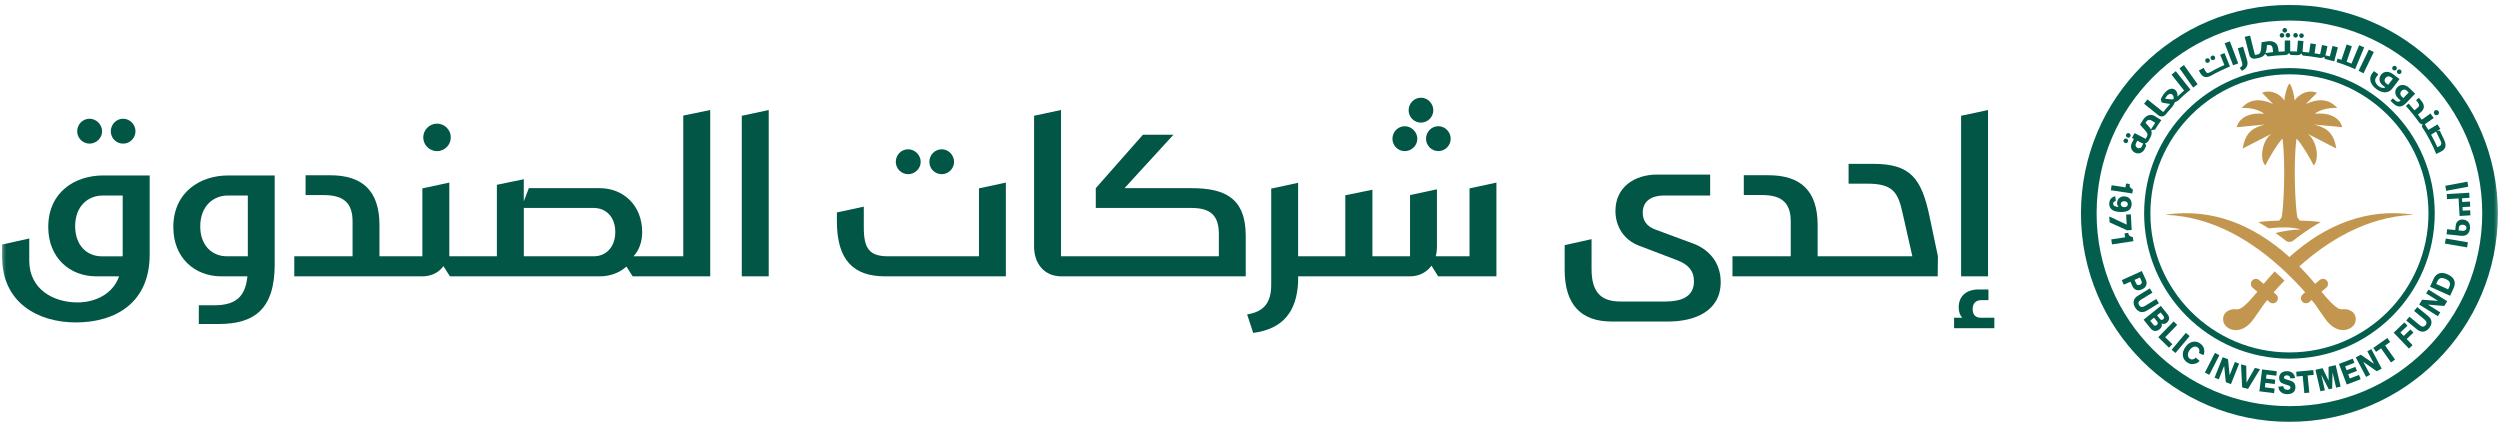
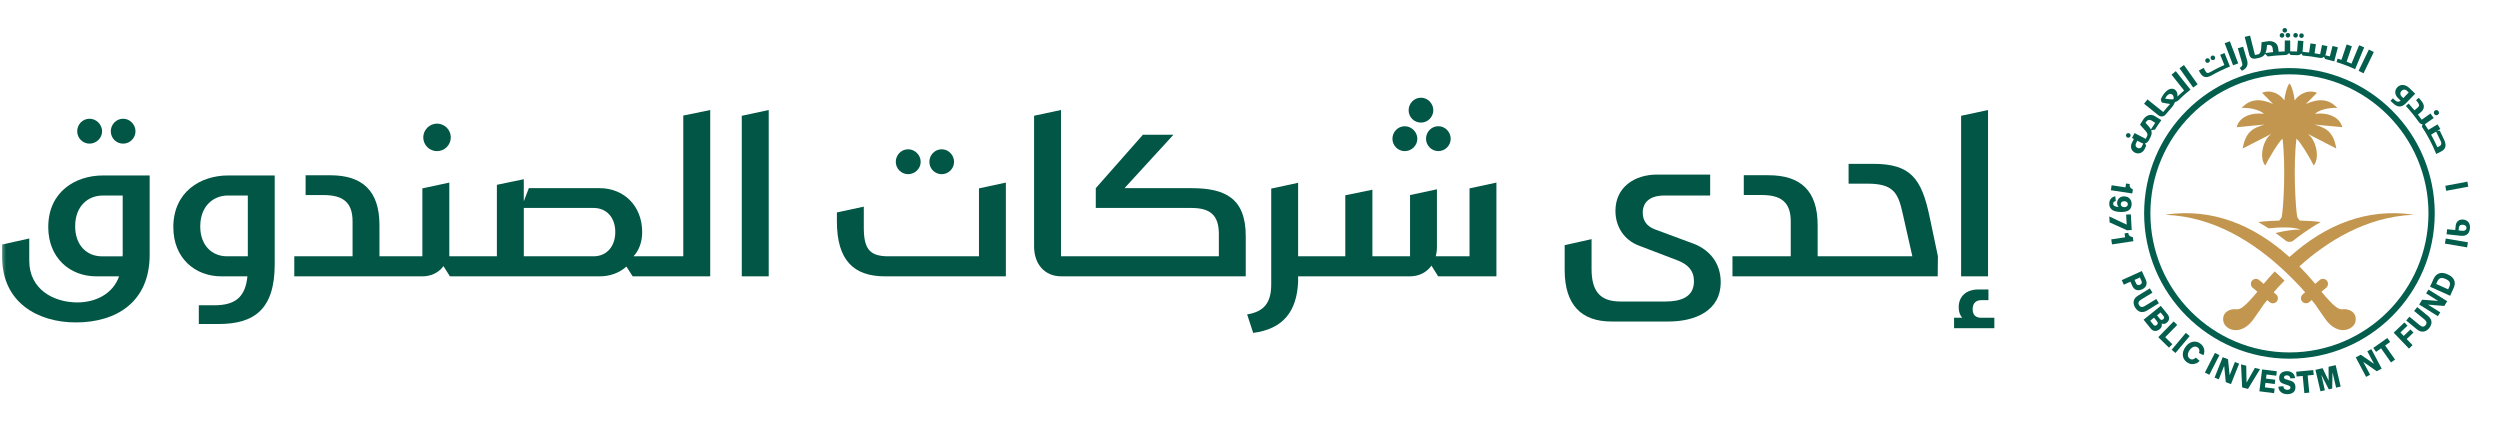
<svg xmlns="http://www.w3.org/2000/svg" width="205" height="35" viewBox="0 0 205 35" fill="none">
  <mask id="mask0_6302_8613" style="mask-type:luminance" maskUnits="userSpaceOnUse" x="0" y="0" width="205" height="35">
    <path d="M205 0H0V34.993H205V0Z" fill="white" />
  </mask>
  <g mask="url(#mask0_6302_8613)">
-     <path d="M204.826 17.497C204.826 26.938 197.173 34.591 187.732 34.591C178.292 34.591 170.639 26.938 170.639 17.497C170.639 8.056 178.292 0.403 187.732 0.403C197.173 0.403 204.826 8.056 204.826 17.497ZM187.732 1.684C178.999 1.684 171.922 8.764 171.922 17.494C171.922 26.225 179.002 33.304 187.732 33.304C196.463 33.304 203.543 26.225 203.543 17.494C203.543 8.764 196.463 1.684 187.732 1.684Z" fill="#035E4D" />
    <path d="M187.734 5.582C181.152 5.582 175.818 10.916 175.818 17.497C175.818 24.079 181.152 29.412 187.734 29.412C194.315 29.412 199.649 24.079 199.649 17.497C199.649 10.916 194.315 5.582 187.734 5.582ZM187.734 28.899C181.436 28.899 176.332 23.795 176.332 17.497C176.332 11.199 181.436 6.095 187.734 6.095C194.031 6.095 199.135 11.199 199.135 17.497C199.135 23.795 194.031 28.899 187.734 28.899Z" fill="#035E4D" />
    <path d="M202.398 15.306L200.586 15.647L200.518 15.235L202.326 14.895L202.398 15.306Z" fill="#035E4D" />
    <path d="M202.299 20.285L200.479 19.974L200.556 19.562L202.371 19.87L202.299 20.285Z" fill="#035E4D" />
    <path d="M200.619 19.211L200.664 18.796L201.33 18.864L201.368 18.503C201.401 18.202 201.616 17.963 201.992 18.005C202.341 18.044 202.583 18.294 202.535 18.745C202.485 19.235 202.156 19.372 201.783 19.333L200.619 19.211ZM201.9 18.927C202.094 18.948 202.231 18.87 202.249 18.709C202.264 18.566 202.171 18.45 201.965 18.429C201.771 18.408 201.646 18.497 201.631 18.637L201.604 18.894L201.9 18.924V18.927Z" fill="#035E4D" />
-     <path d="M201.883 16.258L201.901 16.563L202.534 16.527L202.558 16.945L201.925 16.981L201.94 17.276L202.552 17.243L202.576 17.658L201.686 17.709L201.603 16.273L200.657 16.33L200.633 15.912L202.474 15.805L202.498 16.223L201.883 16.258Z" fill="#035E4D" />
    <path d="M174.842 15.865L173.09 15.599L173.153 15.19L174.29 15.363L174.337 15.047L174.642 15.092L174.636 15.139C174.621 15.235 174.639 15.316 174.693 15.381C174.743 15.447 174.812 15.498 174.896 15.527L174.845 15.868L174.842 15.865Z" fill="#035E4D" />
    <path d="M173.68 16.354C173.731 16.274 173.799 16.211 173.889 16.163C173.978 16.116 174.083 16.095 174.202 16.101C174.345 16.11 174.462 16.145 174.551 16.214C174.641 16.283 174.707 16.363 174.745 16.462C174.784 16.56 174.799 16.659 174.796 16.763C174.784 16.999 174.695 17.166 174.53 17.262C174.366 17.357 174.133 17.396 173.838 17.381C173.504 17.363 173.271 17.292 173.14 17.163C173.008 17.035 172.949 16.871 172.96 16.665C172.969 16.51 173.017 16.381 173.104 16.283C173.19 16.181 173.31 16.119 173.456 16.095L173.492 16.489C173.354 16.51 173.283 16.575 173.28 16.683C173.274 16.781 173.313 16.85 173.396 16.895C173.48 16.939 173.587 16.966 173.725 16.972V16.963C173.68 16.916 173.647 16.865 173.626 16.802C173.605 16.742 173.596 16.677 173.602 16.608C173.608 16.521 173.635 16.435 173.683 16.357M173.984 16.56C173.931 16.605 173.904 16.659 173.901 16.727C173.898 16.793 173.919 16.853 173.969 16.904C174.02 16.954 174.089 16.984 174.178 16.987C174.268 16.993 174.342 16.972 174.396 16.927C174.45 16.883 174.48 16.826 174.483 16.757C174.486 16.689 174.465 16.629 174.417 16.581C174.369 16.534 174.298 16.507 174.205 16.501C174.113 16.495 174.041 16.516 173.987 16.557" fill="#035E4D" />
    <path d="M174.728 17.575L174.8 18.862L174.415 18.883L172.988 18.235L172.961 17.748L174.388 18.42L174.343 17.596L174.728 17.575Z" fill="#035E4D" />
    <path d="M174.938 19.777L173.186 20.04L173.123 19.628L174.26 19.458L174.212 19.139L174.517 19.094L174.523 19.142C174.538 19.237 174.58 19.309 174.648 19.356C174.717 19.404 174.798 19.431 174.887 19.434L174.938 19.774V19.777Z" fill="#035E4D" />
    <path d="M199.907 9.412C200.003 9.343 200.026 9.215 199.958 9.116C199.889 9.021 199.758 8.997 199.662 9.062C199.567 9.131 199.543 9.265 199.612 9.361C199.68 9.456 199.812 9.477 199.907 9.409" fill="#035E4D" />
    <path d="M200.422 11.468L200.061 10.713L199.843 10.74L200.109 10.575L199.876 10.199L199.124 10.65C199.031 10.495 198.933 10.34 198.834 10.191L199.563 9.677L199.3 9.307L198.581 9.817C198.479 9.674 198.378 9.534 198.27 9.397L198.491 9.214C198.822 8.94 198.849 8.629 198.542 8.259L198.342 8.018L198.115 8.218L198.237 8.364C198.407 8.573 198.401 8.704 198.249 8.826L197.987 9.044C197.831 8.856 197.673 8.671 197.506 8.489L197.285 8.695C197.661 9.104 198.01 9.537 198.333 9.993C198.419 10.119 198.527 10.188 198.652 10.199L198.592 10.382C199.055 11.086 199.452 11.835 199.771 12.626L200.195 12.411C200.616 12.199 200.586 11.802 200.419 11.468M200.055 11.978L199.867 12.074C199.709 11.722 199.536 11.378 199.351 11.044L199.76 10.79L200.139 11.572C200.228 11.752 200.192 11.907 200.055 11.978Z" fill="#035E4D" />
-     <path d="M196.762 6.478L196.186 7.242C195.822 7.725 195.282 7.618 194.852 7.295C194.437 6.982 194.168 6.481 194.52 6.012L194.664 5.827L195.025 6.101L194.852 6.328C194.652 6.594 194.819 6.892 195.049 7.069C195.216 7.197 195.428 7.254 195.604 7.164L195.398 7.009C195.102 6.785 195.022 6.427 195.24 6.137C195.505 5.785 195.926 5.851 196.234 6.084L196.759 6.481L196.762 6.478ZM196.049 6.325C195.914 6.224 195.735 6.233 195.61 6.397C195.493 6.552 195.523 6.731 195.667 6.836L195.831 6.961C195.831 6.961 195.849 6.94 195.852 6.931L196.216 6.448L196.049 6.322V6.325ZM196.234 5.74C196.15 5.678 196.135 5.558 196.198 5.475C196.263 5.388 196.38 5.373 196.466 5.436C196.553 5.502 196.568 5.618 196.505 5.704C196.443 5.788 196.323 5.806 196.237 5.74M196.622 6.033C196.538 5.97 196.523 5.851 196.586 5.767C196.651 5.684 196.768 5.666 196.851 5.728C196.938 5.794 196.953 5.913 196.89 5.997C196.828 6.081 196.708 6.095 196.622 6.033Z" fill="#035E4D" />
    <path d="M198.045 7.681L197.305 8.448C196.893 8.875 196.556 8.782 196.198 8.436L196.021 8.266L196.218 8.063L196.344 8.182C196.526 8.358 196.675 8.397 196.854 8.251L196.633 8.039C196.368 7.782 196.329 7.418 196.583 7.155C196.887 6.839 197.296 6.958 197.571 7.224L198.042 7.681H198.045ZM197.072 8.042L197.514 7.585L197.365 7.439C197.245 7.322 197.066 7.308 196.923 7.454C196.789 7.594 196.798 7.773 196.923 7.899L197.069 8.042H197.072Z" fill="#035E4D" />
    <path d="M181.54 4.913C181.635 4.865 181.671 4.749 181.623 4.656C181.576 4.561 181.459 4.525 181.367 4.573C181.274 4.621 181.235 4.734 181.286 4.83C181.334 4.922 181.447 4.958 181.54 4.91" fill="#035E4D" />
    <path d="M181.106 5.134C181.201 5.086 181.237 4.97 181.19 4.877C181.142 4.782 181.025 4.746 180.93 4.794C180.837 4.841 180.802 4.958 180.849 5.05C180.897 5.143 181.01 5.182 181.103 5.131" fill="#035E4D" />
    <path d="M187.42 2.895C187.42 3 187.507 3.083 187.611 3.08C187.718 3.08 187.802 2.994 187.799 2.889C187.799 2.782 187.713 2.698 187.605 2.701C187.501 2.701 187.417 2.788 187.42 2.895Z" fill="#035E4D" />
    <path d="M187.125 3.089C187.232 3.089 187.316 3.003 187.313 2.898C187.313 2.791 187.226 2.707 187.119 2.71C187.014 2.71 186.931 2.797 186.934 2.904C186.934 3.009 187.02 3.092 187.125 3.089Z" fill="#035E4D" />
    <path d="M187.353 2.675C187.461 2.675 187.544 2.588 187.541 2.484C187.541 2.377 187.455 2.293 187.347 2.296C187.243 2.296 187.159 2.383 187.162 2.49C187.162 2.594 187.249 2.678 187.353 2.675Z" fill="#035E4D" />
    <path d="M188.71 3.114C188.817 3.12 188.907 3.039 188.913 2.938C188.919 2.83 188.838 2.741 188.734 2.735C188.629 2.729 188.539 2.809 188.534 2.914C188.528 3.018 188.608 3.108 188.71 3.114Z" fill="#035E4D" />
    <path d="M188.225 3.083C188.333 3.089 188.422 3.012 188.428 2.907C188.434 2.8 188.357 2.71 188.249 2.704C188.145 2.698 188.055 2.779 188.049 2.884C188.043 2.988 188.121 3.078 188.225 3.083Z" fill="#035E4D" />
    <path d="M182.857 5.453L182.409 4.349L182.057 4.492L182.397 5.331C181.937 5.531 181.451 5.79 181.215 5.925C181.03 6.029 180.934 5.999 180.836 5.817L180.702 5.566L180.305 5.781L180.394 5.945C180.627 6.375 180.923 6.399 181.302 6.208C181.8 5.925 182.319 5.671 182.857 5.453Z" fill="#035E4D" />
    <path d="M190.194 4.743C190.346 4.772 190.478 4.743 190.573 4.656L190.654 4.838C190.907 4.895 191.158 4.961 191.406 5.032L191.707 3.88L191.269 3.767L191.045 4.623C190.919 4.59 190.797 4.561 190.672 4.534C190.693 4.495 190.71 4.441 190.722 4.393L190.848 3.782L190.406 3.692L190.251 4.447C190.102 4.417 189.949 4.393 189.797 4.37L189.905 3.623L189.457 3.558L189.349 4.304C189.185 4.283 188.976 4.262 188.809 4.25L188.881 3.364L188.43 3.328L188.356 4.223C188.17 4.214 187.985 4.208 187.797 4.208V3.319H187.353L187.344 4.214C187.177 4.22 187.012 4.226 186.848 4.238L186.809 3.937C186.753 3.495 186.362 3.331 185.977 3.382L185.451 3.462L185.407 4.053C185.374 4.289 185.311 4.435 185.123 4.465L184.905 4.51L184.505 2.919L184.066 3.023L184.434 4.471C184.493 4.734 184.705 4.856 184.965 4.802C185.039 4.784 185.117 4.769 185.192 4.758C185.454 4.704 185.639 4.599 185.741 4.411L185.953 4.629C186.418 4.567 186.893 4.528 187.374 4.513C187.526 4.51 187.621 4.447 187.702 4.352L187.833 4.507C188.009 4.51 188.185 4.516 188.359 4.525C188.511 4.531 188.63 4.48 188.72 4.39L188.818 4.555C189.287 4.593 189.746 4.656 190.197 4.743M185.765 4.352C185.804 4.265 185.842 4.161 185.857 4.047L185.896 3.695L186.012 3.68C186.177 3.659 186.329 3.758 186.356 3.964L186.395 4.271C186.183 4.292 185.971 4.319 185.762 4.349" fill="#035E4D" />
    <path d="M193.866 3.886L193.451 3.707L192.821 5.218C192.69 5.164 192.556 5.11 192.424 5.059L192.854 3.794L192.427 3.642L191.998 4.907C191.893 4.871 191.786 4.835 191.678 4.803L191.598 5.092C192.12 5.256 192.627 5.45 193.12 5.674L193.863 3.883L193.866 3.886Z" fill="#035E4D" />
    <path d="M182.849 3.388L183.535 5.199L183.111 5.352L182.422 3.543L182.849 3.388Z" fill="#035E4D" />
    <path d="M184.258 4.925C184.372 5.311 184.252 5.609 183.834 5.803L183.652 5.567C183.828 5.469 183.915 5.361 183.852 5.155L183.5 3.958L183.933 3.83L184.258 4.923V4.925Z" fill="#035E4D" />
    <path d="M194.652 4.268L193.807 6.011L193.404 5.806L194.246 4.065L194.652 4.268Z" fill="#035E4D" />
-     <path d="M174.396 11.375C174.298 11.33 174.187 11.375 174.142 11.47C174.098 11.566 174.142 11.676 174.238 11.721C174.333 11.763 174.444 11.721 174.489 11.629C174.533 11.53 174.489 11.42 174.396 11.375Z" fill="#035E4D" />
    <path d="M174.599 10.931C174.501 10.886 174.39 10.931 174.346 11.026C174.301 11.122 174.346 11.232 174.441 11.277C174.537 11.319 174.65 11.277 174.692 11.184C174.737 11.086 174.692 10.975 174.599 10.931Z" fill="#035E4D" />
    <path d="M177.23 9.853C177.185 9.826 177.012 9.724 176.699 9.524C176.335 9.289 175.947 9.486 175.738 9.814L175.481 10.223L175.893 10.685C176.054 10.859 176.144 11.002 176.057 11.172L176.048 11.19L176.024 11.238L175.947 11.384L175.033 10.912L174.824 11.312L174.98 11.393L174.818 11.706C174.663 12.014 174.747 12.354 175.054 12.512C175.365 12.67 175.702 12.536 175.857 12.229L175.875 12.19C175.896 12.142 175.92 12.094 175.941 12.044L175.988 11.939L175.893 11.754C176.012 11.733 176.111 11.656 176.185 11.539C176.218 11.476 176.32 11.288 176.32 11.288C176.445 11.05 176.469 10.88 176.397 10.68L176.705 10.629H176.708C176.872 10.363 177.045 10.107 177.227 9.856M175.639 12.002C175.571 12.148 175.427 12.199 175.281 12.13C175.129 12.059 175.078 11.918 175.147 11.769L175.257 11.536L175.597 11.712C175.648 11.739 175.699 11.757 175.747 11.766L175.636 11.999L175.639 12.002ZM176.394 10.587L176.373 10.62C176.335 10.533 176.242 10.414 176.179 10.345C176.117 10.28 175.932 10.071 175.932 10.071L175.994 9.972C176.081 9.835 176.257 9.778 176.433 9.889L176.726 10.071C176.612 10.238 176.502 10.411 176.394 10.584" fill="#035E4D" />
    <path d="M178.104 8.779C178.232 8.636 178.283 8.504 178.343 8.376C178.447 8.343 178.569 8.298 178.689 8.173C178.975 7.875 179.295 7.609 179.617 7.352L178.414 5.836L178.065 6.122L179.095 7.421C178.91 7.582 178.728 7.746 178.549 7.916C178.575 7.701 178.51 7.501 178.39 7.391C178.205 7.215 177.88 7.218 177.564 7.549C177.396 7.722 177.277 7.94 177.187 8.125C177.187 8.125 177.235 8.34 177.238 8.358C177.244 8.385 177.298 8.409 177.34 8.421C177.381 8.433 177.796 8.51 177.952 8.525C177.755 8.737 177.567 8.958 177.384 9.185H177.381L176.092 8.152L175.814 8.507L176.97 9.439C177.178 9.609 177.438 9.579 177.599 9.37C177.761 9.17 177.928 8.976 178.101 8.785M177.537 8.092C177.587 7.997 177.65 7.892 177.716 7.824C177.85 7.681 178.017 7.654 178.143 7.773C178.229 7.857 178.271 7.994 178.217 8.146C178.041 8.167 177.596 8.098 177.534 8.089" fill="#035E4D" />
    <path d="M179.083 5.331L180.205 6.91L179.841 7.179L178.719 5.597L179.083 5.331Z" fill="#035E4D" />
    <path d="M175.988 23.404C175.931 23.541 175.818 23.648 175.645 23.726C175.472 23.804 175.314 23.819 175.173 23.771C175.033 23.723 174.926 23.616 174.851 23.448L174.693 23.099L174.153 23.344L173.982 22.971L175.63 22.225L175.958 22.947C176.033 23.114 176.042 23.263 175.988 23.401M175.158 23.233C175.188 23.302 175.233 23.347 175.29 23.368C175.343 23.389 175.406 23.383 175.478 23.35C175.546 23.32 175.591 23.275 175.615 23.221C175.636 23.168 175.633 23.105 175.6 23.037L175.472 22.753L175.033 22.953L175.161 23.236L175.158 23.233Z" fill="#035E4D" />
    <path d="M175.677 25.588C175.554 25.591 175.444 25.562 175.342 25.496C175.241 25.43 175.154 25.341 175.083 25.221C174.972 25.039 174.934 24.86 174.966 24.687C174.999 24.514 175.116 24.365 175.313 24.245L176.286 23.648L176.501 23.998L175.563 24.571C175.354 24.699 175.301 24.851 175.405 25.021C175.513 25.195 175.671 25.218 175.88 25.09L176.814 24.517L177.029 24.866L176.056 25.463C175.924 25.544 175.796 25.586 175.674 25.588" fill="#035E4D" />
    <path d="M177.865 26.138C177.853 26.263 177.787 26.37 177.674 26.463C177.608 26.517 177.539 26.547 177.471 26.558C177.402 26.567 177.336 26.558 177.271 26.535L177.262 26.541C177.28 26.624 177.277 26.705 177.25 26.782C177.223 26.86 177.169 26.932 177.092 26.994C176.957 27.102 176.826 27.149 176.698 27.138C176.566 27.126 176.45 27.057 176.348 26.929L175.775 26.215L177.184 25.081L177.736 25.768C177.835 25.887 177.877 26.009 177.862 26.135M176.572 26.624C176.614 26.675 176.659 26.702 176.707 26.705C176.754 26.708 176.805 26.69 176.853 26.651C176.904 26.609 176.931 26.567 176.936 26.517C176.942 26.469 176.925 26.418 176.886 26.367L176.629 26.048L176.316 26.302L176.572 26.621V26.624ZM177.116 26.156C177.154 26.203 177.196 26.227 177.241 26.233C177.286 26.236 177.333 26.221 177.378 26.182C177.423 26.147 177.45 26.105 177.456 26.057C177.462 26.009 177.447 25.965 177.408 25.92L177.169 25.621L176.877 25.857L177.116 26.156Z" fill="#035E4D" />
    <path d="M176.977 27.648L178.239 26.355L178.532 26.642L177.547 27.651L178.132 28.224L177.854 28.508L176.977 27.648Z" fill="#035E4D" />
    <path d="M179.239 27.295L178.076 28.681L178.389 28.944L179.552 27.558L179.239 27.295Z" fill="#035E4D" />
    <path d="M180.061 29.8C179.948 29.848 179.828 29.866 179.703 29.854C179.578 29.842 179.458 29.794 179.345 29.716C179.213 29.627 179.118 29.513 179.058 29.382C178.996 29.251 178.978 29.105 178.999 28.946C179.019 28.788 179.088 28.63 179.199 28.469C179.309 28.308 179.434 28.188 179.575 28.114C179.715 28.036 179.858 28.003 180.004 28.015C180.151 28.024 180.288 28.075 180.419 28.167C180.533 28.245 180.616 28.34 180.673 28.451C180.73 28.561 180.757 28.675 180.757 28.794C180.757 28.913 180.733 29.021 180.685 29.125L180.315 28.943C180.354 28.86 180.363 28.773 180.345 28.69C180.327 28.606 180.279 28.534 180.204 28.484C180.145 28.442 180.079 28.421 180.004 28.418C179.93 28.418 179.852 28.439 179.772 28.487C179.691 28.534 179.616 28.609 179.545 28.713C179.473 28.815 179.428 28.913 179.413 29.006C179.396 29.099 179.404 29.179 179.431 29.248C179.461 29.316 179.503 29.373 179.563 29.412C179.643 29.466 179.724 29.487 179.81 29.469C179.897 29.451 179.978 29.403 180.055 29.322L180.372 29.594C180.282 29.689 180.181 29.764 180.067 29.812" fill="#035E4D" />
    <path d="M181.626 28.938L180.801 30.548L181.165 30.734L181.99 29.125L181.626 28.938Z" fill="#035E4D" />
    <path d="M182.937 31.502L182.513 31.332L182.385 30.012L182.376 30.009L181.94 31.105L181.594 30.968L182.262 29.287L182.698 29.46L182.826 30.753L182.835 30.756L183.262 29.684L183.608 29.821L182.937 31.502Z" fill="#035E4D" />
    <path d="M185.322 30.272L184.337 31.89L183.856 31.767L183.764 29.878L184.191 29.988L184.217 31.355L184.226 31.358L184.901 30.168L185.322 30.272Z" fill="#035E4D" />
    <path d="M185.811 31.042L186.572 31.141L186.527 31.493L185.766 31.394L185.721 31.762L186.521 31.863L186.473 32.239L185.268 32.087L185.494 30.293L186.7 30.445L186.656 30.809L185.856 30.708L185.811 31.042Z" fill="#035E4D" />
    <path d="M187.716 30.842C187.668 30.8 187.605 30.776 187.525 30.776C187.453 30.776 187.396 30.791 187.351 30.824C187.31 30.857 187.286 30.898 187.286 30.949C187.286 30.994 187.301 31.027 187.334 31.05C187.366 31.074 187.414 31.095 187.477 31.113L187.725 31.188C187.835 31.221 187.925 31.256 187.99 31.292C188.059 31.328 188.116 31.382 188.16 31.459C188.205 31.537 188.229 31.642 188.226 31.773C188.223 31.961 188.157 32.098 188.029 32.191C187.901 32.28 187.737 32.325 187.54 32.322C187.34 32.319 187.175 32.265 187.044 32.158C186.913 32.05 186.841 31.901 186.826 31.707L187.232 31.665C187.238 31.764 187.271 31.841 187.331 31.889C187.39 31.94 187.462 31.964 187.551 31.967C187.629 31.967 187.689 31.952 187.739 31.922C187.787 31.889 187.814 31.845 187.814 31.785C187.814 31.728 187.799 31.689 187.763 31.662C187.728 31.636 187.668 31.609 187.581 31.582L187.357 31.51C187.259 31.477 187.175 31.445 187.113 31.412C187.047 31.379 186.996 31.325 186.952 31.256C186.91 31.188 186.889 31.092 186.892 30.976C186.892 30.8 186.957 30.663 187.08 30.57C187.202 30.477 187.36 30.433 187.551 30.436C187.731 30.439 187.877 30.489 187.99 30.588C188.107 30.686 188.175 30.827 188.199 31.006L187.808 31.03C187.799 30.952 187.772 30.892 187.725 30.848" fill="#035E4D" />
    <path d="M189.726 30.741L189.227 30.788L189.362 32.194L188.956 32.233L188.821 30.827L188.323 30.875L188.287 30.481L189.687 30.347L189.726 30.741Z" fill="#035E4D" />
    <path d="M191.524 29.94L191.933 31.701L191.563 31.788L191.273 30.555L191.267 30.558L191.24 31.863L190.963 31.928L190.363 30.767L190.354 30.77L190.64 32.003L190.279 32.087L189.867 30.326L190.452 30.191L190.939 31.197H190.948L190.942 30.078L191.524 29.94Z" fill="#035E4D" />
-     <path d="M192.423 30.355L193.139 30.084L193.267 30.415L192.551 30.687L192.682 31.033L193.438 30.743L193.572 31.099L192.435 31.531L191.793 29.842L192.927 29.409L193.059 29.752L192.303 30.039L192.423 30.355Z" fill="#035E4D" />
    <path d="M195.297 30.227L194.891 30.442L193.805 29.684L193.796 29.689L194.348 30.728L194.02 30.904L193.172 29.305L193.584 29.087L194.652 29.824L194.661 29.821L194.121 28.803L194.449 28.627L195.297 30.227Z" fill="#035E4D" />
    <path d="M195.991 28.042L195.582 28.332L196.394 29.484L196.06 29.72L195.248 28.564L194.839 28.854L194.609 28.529L195.761 27.717L195.991 28.042Z" fill="#035E4D" />
    <path d="M196.832 27.263L197.104 27.547L197.656 27.015L197.901 27.272L197.349 27.8L197.829 28.302L197.534 28.585L196.283 27.278L197.161 26.439L197.414 26.705L196.832 27.263Z" fill="#035E4D" />
    <path d="M199.343 26.227C199.385 26.341 199.394 26.457 199.364 26.573C199.337 26.69 199.278 26.8 199.191 26.908C199.054 27.072 198.898 27.168 198.722 27.191C198.546 27.215 198.37 27.155 198.191 27.009L197.311 26.284L197.57 25.968L198.418 26.666C198.609 26.821 198.767 26.821 198.895 26.666C199.024 26.508 198.994 26.353 198.803 26.194L197.955 25.499L198.215 25.183L199.098 25.908C199.218 26.006 199.298 26.114 199.343 26.227Z" fill="#035E4D" />
    <path d="M200.672 24.699L200.431 25.09L199.108 24.98L199.105 24.989L200.102 25.613L199.905 25.929L198.371 24.971L198.619 24.574L199.914 24.675L199.917 24.669L198.941 24.058L199.138 23.744L200.672 24.699Z" fill="#035E4D" />
    <path d="M200.004 22.416C200.201 22.347 200.437 22.374 200.711 22.499C200.989 22.625 201.165 22.783 201.243 22.977C201.32 23.171 201.305 23.38 201.204 23.607L200.911 24.254L199.264 23.511L199.556 22.863C199.658 22.637 199.807 22.49 200.004 22.419M200.846 23.514C200.908 23.377 200.917 23.258 200.875 23.153C200.834 23.052 200.723 22.959 200.544 22.878C200.365 22.798 200.222 22.774 200.117 22.81C200.013 22.846 199.929 22.932 199.867 23.069L199.768 23.284L200.747 23.726L200.846 23.511V23.514Z" fill="#035E4D" />
    <path fill-rule="evenodd" clip-rule="evenodd" d="M197.848 17.617V17.593C194.138 17.073 190.756 18.357 187.733 21.076C184.709 18.357 181.327 17.073 177.617 17.593V17.617C181.488 17.784 184.733 19.787 187.33 22.222C187.84 22.7 188.637 23.503 189.022 23.971L188.825 24.138C188.652 24.285 188.628 24.547 188.777 24.721C188.926 24.894 189.186 24.918 189.359 24.768L189.556 24.601C189.685 24.756 189.801 24.902 189.852 24.968C189.852 24.968 190.264 25.583 190.685 26.171C191.711 27.61 193.031 27.052 193.156 26.338C193.284 25.592 192.604 25.279 192.049 25.362C192.049 25.362 191.938 25.362 191.816 25.326C191.419 25.162 190.792 24.446 190.362 23.921L190.75 23.592C190.923 23.446 190.947 23.183 190.798 23.01C190.649 22.837 190.392 22.813 190.216 22.962L189.849 23.273C189.425 22.765 188.989 22.288 188.547 21.84C190.783 19.837 193.983 17.781 197.854 17.614" fill="#C2964E" />
    <path d="M189.762 10.211L192.069 10.432C191.842 9.558 190.842 9.206 189.83 9.334C190.138 9.027 190.938 8.806 191.657 8.856C190.974 8.092 190.12 8.062 189.081 8.528L189.992 7.609C189.248 7.31 188.514 7.722 188.159 8.236C188.159 8.003 187.947 7.018 187.738 6.848C187.529 7.018 187.317 8.003 187.317 8.236C186.962 7.719 186.225 7.307 185.485 7.609L186.392 8.528C185.353 8.062 184.497 8.092 183.816 8.856C184.536 8.806 185.338 9.03 185.643 9.334C184.631 9.209 183.628 9.558 183.404 10.432L185.712 10.211C184.855 10.468 184.144 10.71 183.9 12.181L186.258 10.97C185.544 11.468 185.228 12.966 185.753 13.575C185.929 13.181 186.807 11.674 187.165 11.37C187.443 13.551 187.249 17.094 187.096 17.823L186.896 18.091C186.452 18.1 185.64 18.133 185.186 18.214V18.22C185.47 18.375 185.756 18.548 186.025 18.724C186.926 18.62 188.105 18.599 188.643 18.823C187.998 18.814 187.255 18.948 186.595 19.109C186.965 19.369 187.267 19.602 187.422 19.727C187.511 19.802 187.628 19.834 187.738 19.834C187.849 19.834 187.965 19.802 188.055 19.727C188.383 19.461 189.347 18.73 190.29 18.217V18.211C189.836 18.13 189.025 18.097 188.58 18.088L188.38 17.82C188.228 17.094 188.034 13.549 188.311 11.367C188.669 11.671 189.547 13.178 189.723 13.572C190.248 12.963 189.932 11.462 189.219 10.967L191.577 12.178C191.332 10.704 190.621 10.465 189.765 10.209" fill="#C2964E" />
    <path fill-rule="evenodd" clip-rule="evenodd" d="M186.443 23.971C186.652 23.714 186.986 23.359 187.329 23.01C187.189 22.87 187.055 22.741 186.938 22.631C186.801 22.503 186.664 22.377 186.524 22.255C186.219 22.58 185.918 22.921 185.619 23.276L185.252 22.965C185.079 22.819 184.816 22.84 184.67 23.013C184.524 23.186 184.545 23.449 184.718 23.595L185.106 23.923C184.676 24.449 184.046 25.165 183.652 25.329C183.53 25.368 183.422 25.365 183.419 25.365C182.864 25.281 182.187 25.595 182.312 26.341C182.437 27.057 183.757 27.613 184.783 26.177C185.204 25.589 185.616 24.974 185.616 24.974C185.667 24.908 185.783 24.762 185.912 24.607L186.109 24.774C186.282 24.92 186.541 24.899 186.691 24.726C186.837 24.553 186.816 24.291 186.643 24.144L186.446 23.977L186.443 23.971Z" fill="#C2964E" />
    <path d="M3.957 18.625C3.957 21.126 5.716 22.66 7.891 22.66H9.766C9.267 24.084 7.859 24.798 6.348 24.798C4.357 24.798 2.399 23.702 2.399 21.383V19.556L0.176 20.049V21.09C0.176 24.816 3.113 26.439 6.217 26.439C9.503 26.439 12.273 24.798 12.273 20.887V14.387H8.456C6.181 14.387 3.957 15.721 3.957 18.622M10.064 20.744C10.064 20.816 10.064 20.944 10.046 21.019H8.354C7.127 21.019 6.163 20.123 6.163 18.553C6.163 16.891 7.226 16.034 8.42 16.034H10.061V20.744H10.064Z" fill="#015645" />
    <path d="M14.214 18.643C14.214 21.144 15.972 22.66 18.148 22.66H20.288C20.121 24.377 19.276 25.033 17.566 25.033H16.303V26.568H17.93C20.867 26.568 22.526 25.344 22.526 21.672V14.387H18.709C16.453 14.387 14.211 15.718 14.211 18.64M20.321 21.016H18.61C17.399 21.016 16.42 20.138 16.42 18.568C16.42 16.906 17.482 16.031 18.694 16.031H20.321V21.016Z" fill="#015645" />
    <path d="M56.029 21.016H51.946C52.379 20.56 52.659 19.867 52.659 19.043C52.659 16.835 51.116 15.429 49.173 15.429H43.365L42.95 16.506V14.697L40.744 15.154V21.016H38.156C38.156 21.016 38.15 21.016 38.147 21.016C38.144 21.016 38.141 21.016 38.138 21.016H36.843V14.972L34.634 15.447V21.016H31.115V18.461C31.115 15.614 29.689 14.372 27.083 14.372H25.059V15.996H26.537C28.131 15.996 28.91 16.599 28.91 18.151V21.016H24.131V22.661H34.619C35.365 22.661 35.98 22.351 36.362 21.822L36.894 22.661H38.138C38.138 22.661 38.144 22.661 38.147 22.661C38.15 22.661 38.153 22.661 38.156 22.661H49.176C50.024 22.661 50.803 22.368 51.367 21.858L51.88 22.661H58.238V9.021L56.029 9.477V21.016ZM48.678 21.016H42.953V17.052H48.678C49.74 17.052 50.453 17.837 50.453 19.026C50.453 20.213 49.74 21.016 48.678 21.016Z" fill="#015645" />
    <path d="M60.826 22.661H63.035V9.021L60.826 9.495V22.661Z" fill="#015645" />
    <path d="M80.275 21.016H72.84C71.296 21.016 70.831 20.395 70.831 18.643V16.945L68.625 17.419V18.151C68.625 21.365 70.019 22.66 72.574 22.66H82.48V14.972L80.275 15.446V21.016Z" fill="#015645" />
    <path d="M97.701 15.429H92.209L96.224 11.047H93.719L89.854 15.429V17.053H97.704C99.247 17.053 99.928 17.655 99.946 19.133V21.013H87.001V9.018L84.795 9.492V20.21C84.795 21.67 85.675 22.658 87.019 22.658H102.151V19.354C102.151 16.25 100.459 15.429 97.704 15.429" fill="#015645" />
    <path d="M120.501 21.016H117.731C117.796 20.78 117.829 20.505 117.829 20.213V15.521L115.624 15.995V21.016H112.537V15.557L110.314 16.013V21.016H107.741C107.741 21.016 107.735 21.016 107.732 21.016C107.729 21.016 107.726 21.016 107.723 21.016H106.445V14.99L104.24 15.464V23.335C104.24 24.869 103.61 25.562 102.264 25.782L102.762 27.299C105.234 26.971 106.329 25.529 106.445 23.135V22.66H107.723C107.723 22.66 107.729 22.66 107.732 22.66C107.735 22.66 107.738 22.66 107.741 22.66H115.606C116.37 22.66 116.982 22.332 117.382 21.783L117.928 22.66H122.706V14.972L120.501 15.446V21.016Z" fill="#015645" />
    <path d="M138.854 19.977L135.702 18.808C135.021 18.551 134.705 18.076 134.705 17.438C134.705 16.599 135.269 16.032 136.481 16.032H140.233V14.315H135.884C133.992 14.315 132.466 15.375 132.466 17.291C132.466 18.625 133.213 19.682 134.341 20.121L137.544 21.345C138.406 21.673 138.905 22.183 138.905 23.061C138.905 24.395 137.776 24.723 136.565 24.723H132.881C131.32 24.723 130.508 24.01 130.508 22.058V19.61L128.303 20.103V22.13C128.303 25.034 129.697 26.365 132.153 26.365H136.8C138.958 26.365 141.098 25.523 141.098 23.132C141.098 21.544 140.152 20.467 138.857 19.975" fill="#015645" />
    <path d="M153.593 13.438H151.584V15.061H153.145C155.27 15.061 155.649 15.828 156.016 17.491L156.813 21.016H149.047V18.458C149.047 15.611 147.62 14.369 145.014 14.369H142.991V15.992H144.468C146.062 15.992 146.841 16.595 146.841 18.148V21.013H142.062V22.657H158.891L158.909 21.013L158.228 17.78C157.565 14.602 156.652 13.435 153.599 13.435" fill="#015645" />
    <path d="M162.455 26.058C162.022 26.058 161.757 25.84 161.757 25.344C161.757 24.849 162.055 24.613 162.455 24.613H163.052V23.735H162.24C161.228 23.735 160.613 24.302 160.613 25.195C160.613 25.559 160.712 25.834 160.897 26.055H160.234V26.914H163.536V26.055H162.458L162.455 26.058Z" fill="#015645" />
    <path d="M163.019 9.021L160.811 9.495V22.661H163.019V9.021Z" fill="#015645" />
    <path d="M7.342 11.778C7.906 11.778 8.372 11.312 8.372 10.766C8.372 10.22 7.906 9.736 7.342 9.736C6.778 9.736 6.33 10.202 6.33 10.766C6.33 11.33 6.796 11.778 7.342 11.778Z" fill="#015645" />
    <path d="M10.098 11.778C10.662 11.778 11.11 11.312 11.11 10.766C11.11 10.22 10.662 9.736 10.098 9.736C9.534 9.736 9.086 10.202 9.086 10.766C9.086 11.33 9.534 11.778 10.098 11.778Z" fill="#015645" />
    <path d="M35.835 12.393C36.45 12.393 36.964 11.895 36.964 11.265C36.964 10.635 36.45 10.137 35.835 10.137C35.22 10.137 34.707 10.65 34.707 11.265C34.707 11.88 35.206 12.393 35.835 12.393Z" fill="#015645" />
    <path d="M74.467 14.283C75.031 14.283 75.497 13.817 75.497 13.271C75.497 12.725 75.031 12.241 74.467 12.241C73.903 12.241 73.455 12.707 73.455 13.271C73.455 13.835 73.921 14.283 74.467 14.283Z" fill="#015645" />
    <path d="M77.221 14.283C77.785 14.283 78.233 13.817 78.233 13.271C78.233 12.725 77.785 12.241 77.221 12.241C76.657 12.241 76.209 12.707 76.209 13.271C76.209 13.835 76.657 14.283 77.221 14.283Z" fill="#015645" />
    <path d="M115.192 12.393C115.756 12.393 116.221 11.928 116.221 11.381C116.221 10.835 115.756 10.352 115.192 10.352C114.627 10.352 114.18 10.817 114.18 11.381C114.18 11.945 114.645 12.393 115.192 12.393Z" fill="#015645" />
    <path d="M116.52 10.053C117.084 10.053 117.531 9.588 117.531 9.041C117.531 8.495 117.084 8.012 116.52 8.012C115.956 8.012 115.508 8.477 115.508 9.041C115.508 9.606 115.956 10.053 116.52 10.053Z" fill="#015645" />
    <path d="M116.934 11.378C116.934 11.925 117.381 12.39 117.945 12.39C118.51 12.39 118.957 11.925 118.957 11.378C118.957 10.832 118.51 10.349 117.945 10.349C117.381 10.349 116.934 10.814 116.934 11.378Z" fill="#015645" />
  </g>
</svg>